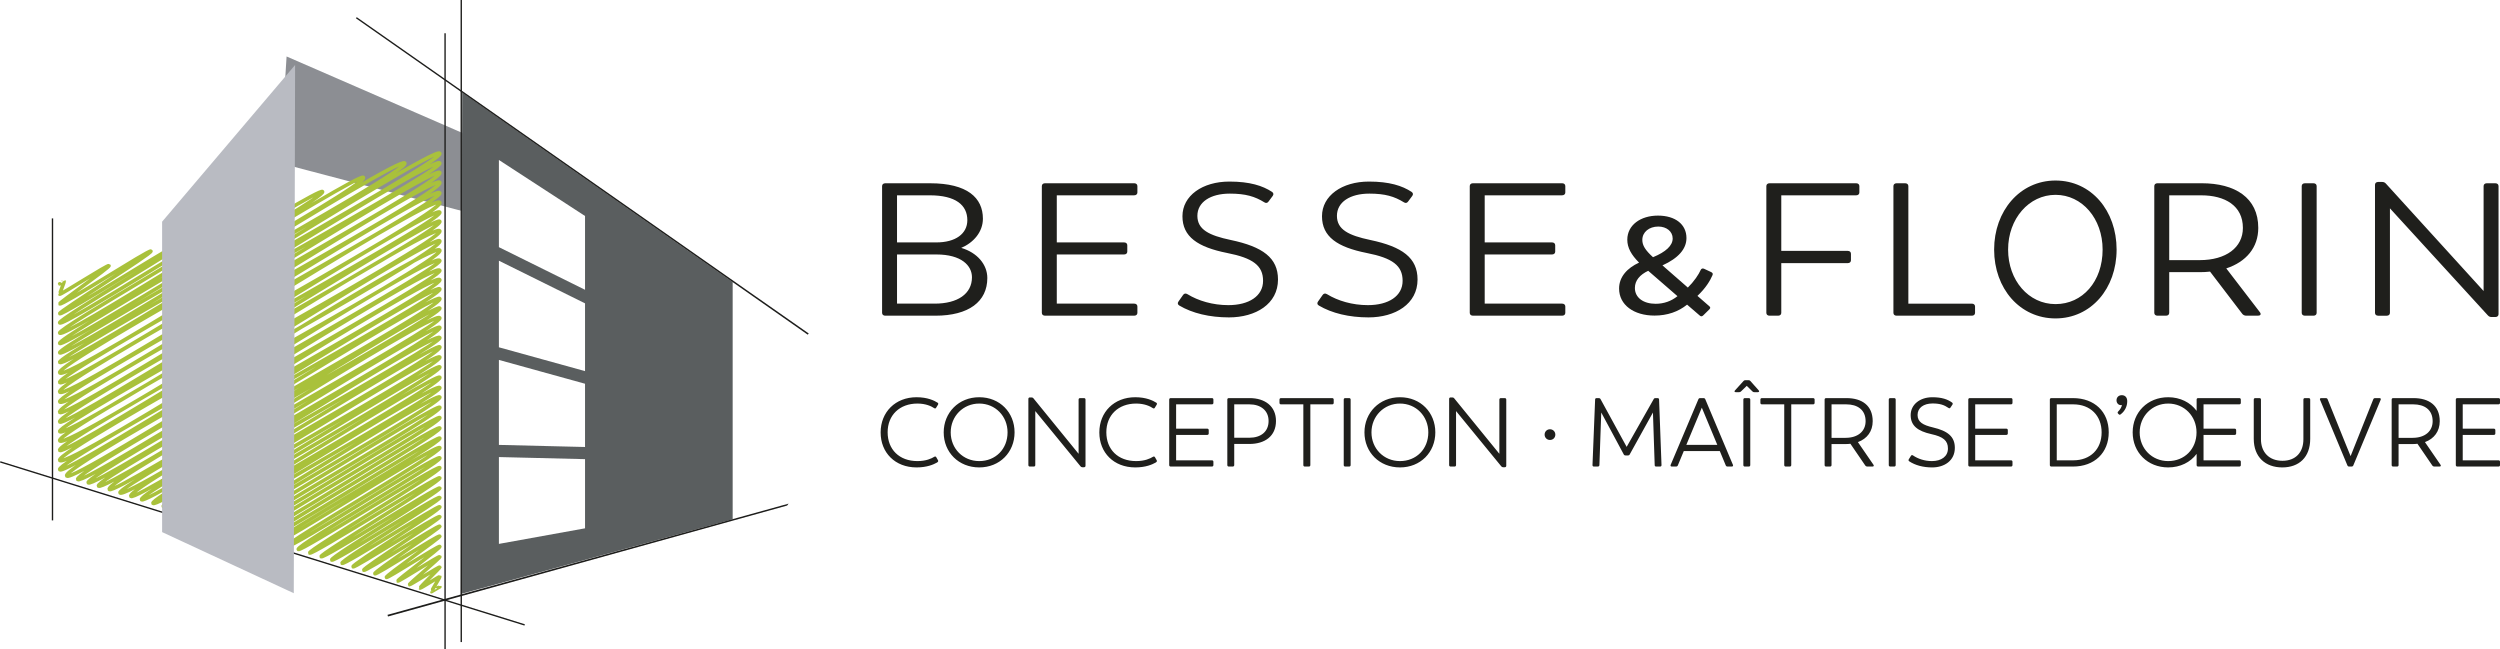
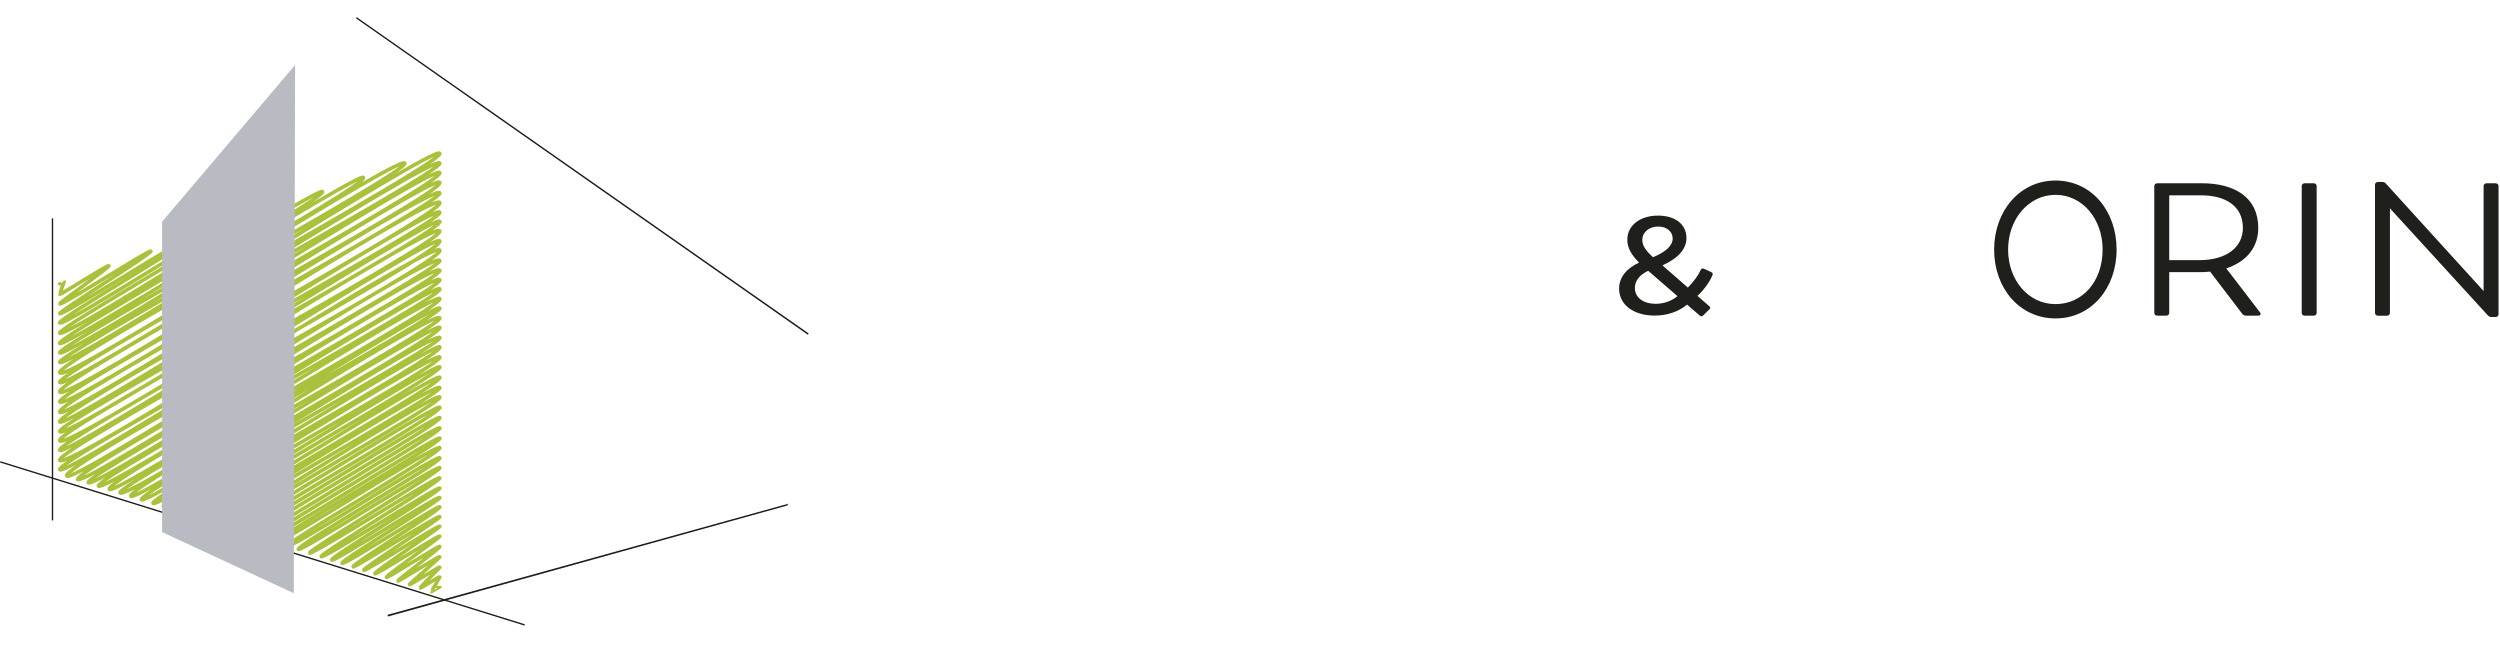
<svg xmlns="http://www.w3.org/2000/svg" id="Calque_2" data-name="Calque 2" viewBox="0 0 2053.73 533.14">
  <defs>
    <filter id="drop-shadow-1" filterUnits="userSpaceOnUse">
      <feOffset dx="7" dy="7" />
      <feGaussianBlur result="blur" stdDeviation="5" />
      <feFlood flood-color="#1d1d1b" flood-opacity=".55" />
      <feComposite in2="blur" operator="in" />
      <feComposite in="SourceGraphic" />
    </filter>
    <style>.cls-3{fill:#1f1f1c}.cls-5{fill:#1d1d1b}</style>
  </defs>
  <g id="Logo_JM_BESSE" data-name="Logo JM BESSE">
-     <path id="Gris_claire_2" data-name="Gris claire 2" style="fill:#8c8e93" d="m235.42 46.39 150.89 65.64v63.08L230.02 134l5.4-87.61" />
    <path d="M49.05 233.17c.05.09 3.71-2.25 3.76-2.17.13.22-3.89 10.41-3.76 10.64.5.87 39.83-24.58 40.52-23.39s-41.04 30.43-40.52 31.33c1.2 2.08 73.95-44.96 74.93-43.26 1.09 1.89-75.89 49.67-74.93 51.33 1.44 2.49 108.35-66.21 109.94-63.47 1.31 2.27-111.6 68.12-109.94 71.02 2.28 3.95 140.71-85.73 142.66-82.36 2.31 3.99-144.73 87.16-142.66 90.75 3.03 5.25 176.71-107.43 179.05-103.38 2.52 4.36-181.55 107.54-179.05 111.87 2.65 4.59 213.31-129.13 215.9-124.65 3.36 5.81-218.52 127.86-215.9 132.39 3.13 5.42 246.52-149.19 249.49-144.04 4.36 7.54-252.49 146.68-249.49 151.88 3.75 6.5 279.43-170.67 283.48-163.67 4.31 7.46-288.11 164.22-283.48 172.25 5.27 9.14 307.88-187.77 312.22-180.26S44.77 306.79 49.05 314.2c4.33 7.49 307.82-187.88 312.22-180.26 4.1 7.09-317.33 179.27-312.22 188.12S356.91 134.25 361.27 141.8c4.75 8.23-316.43 181.05-312.22 188.34 5.24 9.08 307.49-188.46 312.22-180.26 5.1 8.83-317.42 179.84-312.22 188.84 4.31 7.46 307.38-188.65 312.22-180.26 4.25 7.35-316.85 180.16-312.22 188.16 3.92 6.79 307.04-189.24 312.22-180.26 5.17 8.95-316.16 181.4-312.22 188.22 4.7 8.13 307.83-187.88 312.23-180.26S44.14 353.59 49.05 362.1c5.34 9.25 308.37-186.94 312.23-180.26 4.64 8.03-316.58 180.57-312.23 188.11 3.78 6.54 307.24-188.89 312.23-180.26S44.25 369.86 49.05 378.17C54.45 387.52 357 190.5 361.28 197.9c5.25 9.09-316.36 180.73-312.23 187.9s306.82-189.63 312.23-180.26c5.26 9.11-311.65 176.43-306.47 185.42 4.54 7.86 301.18-186.1 306.47-176.94 3.75 6.49-301.56 172.66-297.44 179.81 4.04 7 292.48-180.33 297.44-171.73 3.83 6.64-292.54 168.02-288.82 174.46 3.74 6.48 284.31-174.57 288.82-166.75 3.98 6.89-284.2 162.8-280.37 169.43s276.51-168.58 280.37-161.88S85.06 393.85 89.8 402.05c3.5 6.07 267.95-162.87 271.49-156.74 4.09 7.09-265.94 153.97-262.73 159.52 4.22 7.32 259.5-157.29 262.73-151.69S103.1 400.05 107.5 407.67c3.49 6.05 249.42-154.08 253.78-146.52 3.59 6.22-248.69 142.9-244.99 149.31 3.22 5.57 241.67-147.2 244.99-141.44 3.73 6.46-238.72 139.04-235.61 144.42 3.4 5.89 231.61-142.97 235.62-136.03 2.99 5.18-230.89 132.18-227.11 138.73 2.84 4.91 224.25-136.07 227.11-131.12 3.82 6.61-221.07 128.34-217.75 134.09 2.56 4.44 214.44-131.46 217.75-125.72s-211.9 123.12-208.75 128.58c2.74 4.75 206.23-124.88 208.75-120.52 2.99 5.18-201.95 118.79-199.21 123.55 2.89 5.01 196.57-119.59 199.21-115.01 3.15 5.46-192.25 113.65-189.72 118.03 2.31 4 186.53-115.07 189.72-109.54 2.6 4.51-183.99 107.2-181.06 112.28 2.86 4.95 178.12-109.62 181.06-104.53 2.72 4.72-174.32 102.91-171.66 107.52 2.25 3.9 169.49-102.87 171.66-99.11 2.66 4.61-164.31 98.49-162.22 102.1 2.3 3.99 160.3-96.99 162.22-93.66 2.47 4.28-154.82 92.93-152.64 96.7 2.54 4.4 150.53-91.79 152.64-88.13s-145.13 87.98-143.34 91.08c2.32 4.01 141.55-85.86 143.34-82.76 2.13 3.69-136.47 82.26-134.59 85.54s132.39-81.51 134.59-77.7c2.06 3.56-126.86 77.81-125.2 80.68 1.98 3.44 123.2-75.76 125.2-72.29s-118.17 71.73-116.21 75.14c1.42 2.45 114.6-69.89 116.21-67.09 1.65 2.85-108.3 67.65-106.92 70.04s105.6-64.01 106.92-61.73c1.54 2.66-98.77 62.52-97.51 64.72 1.43 2.49 96.28-58.43 97.51-56.3s-90.2 56.63-88.8 59.06 87.46-53.6 88.8-51.27c1.21 2.09-81.68 51.6-80.31 53.96 1.24 2.15 79.29-48.15 80.31-46.37 1.27 2.21-72.39 47.25-71.24 49.25.9 1.56 70.11-43.08 71.24-41.13.88 1.52-63.42 42.24-62.45 43.92s61.55-37.62 62.45-36.06c.68 1.18-54.26 37.35-53.33 38.95.85 1.47 52.46-32.31 53.33-30.79.58 1-44.62 32.48-43.86 33.8.65 1.13 43.17-26.53 43.87-25.33.66 1.14-34.99 27.4-34.46 28.31.46.8 33.89-20.88 34.46-19.9.46.8-25.33 22.25-24.95 22.91.31.55 24.57-15.06 24.95-14.4.27.46-16.51 16.61-16.18 17.19.26.45 15.97-9.7 16.18-9.34s-7 12.05-6.85 12.3c.08.14 6.74-4.15 6.85-3.96" style="fill:none;stroke:#a9c13b;stroke-linecap:round;stroke-linejoin:round;stroke-width:3px" />
-     <path d="m379.68 75.94-1.14 412.02 223.34-61.38V231.65L379.68 75.94zM480.6 304.87l-70.75-19.57v-71.12l70.75 35.02v55.67zm-70.75-9.2 70.75 19.57v51.96l-70.75-1.72v-69.8zm70.75-118.23v60.62l-70.75-35.02v-71.63l70.75 46.03zM409.85 446.8v-71.33l70.75 1.72v56.82l-70.75 12.79z" style="fill:#5a5e5f" />
-     <path class="cls-5" d="M365.05 27.35h1.14v505.79h-1.14z" />
    <path class="cls-5" transform="rotate(-72.73 215.607 446.383)" d="M215.02 220.78h1.14v451.18h-1.14z" />
    <path class="cls-5" d="M663.51 274.91 292.38 15.01l.68-.91 371.33 259.89-.88.92zM647.84 413.72l-329.52 91.36.41 1.37 327.86-91.13c.41-.54.83-1.07 1.24-1.6zM42.55 179.43h1.14v248.05h-1.14z" />
-     <path class="cls-5" d="M378.35 0h1.14v527.45h-1.14z" />
    <path style="fill:#b9bbc2;filter:url(#drop-shadow-1)" d="m234.34 480.33 1.08-433.94-109.25 128.72v255.02l108.17 50.2z" />
    <g>
-       <path class="cls-3" d="M723.43 355.27c0-16.79 12.15-28.95 29.51-28.95 9.04 0 14.63 2.8 17.27 4.48.64.4.72.96.32 1.68l-1.52 2.48c-.4.72-.96.72-1.6.32-2.24-1.52-6.8-3.76-13.75-3.76-14.63 0-24.47 9.52-24.47 23.59s9.52 23.67 24.47 23.67c7.12 0 11.51-2.08 13.83-3.52.72-.4 1.28-.32 1.68.4l1.36 2.4c.4.72.24 1.28-.8 1.92-2.8 1.6-8.24 4-16.79 4-17.67 0-29.51-12.15-29.51-28.71zM775.24 355.19c0-16.15 12.23-28.87 29.19-28.87s29.03 12.55 29.03 28.87-12.15 28.79-29.03 28.79-29.19-12.39-29.19-28.79zm52.46 0c0-13.35-10.08-23.67-23.27-23.67S781 341.92 781 355.19s10.08 23.59 23.43 23.59 23.27-9.84 23.27-23.59zM891.74 328.25v54.38c0 .72-.48 1.2-1.2 1.2h-1.44c-.64 0-1.04-.24-1.44-.72l-37.18-45.42v44.38c0 .72-.48 1.2-1.2 1.2H846c-.72 0-1.2-.48-1.2-1.2v-54.38c0-.72.48-1.2 1.2-1.2h1.52c.64 0 1.04.24 1.44.72l37.1 45.58v-44.54c0-.72.48-1.2 1.2-1.2h3.28c.72 0 1.2.48 1.2 1.2zM903.09 355.27c0-16.79 12.15-28.95 29.51-28.95 9.04 0 14.63 2.8 17.27 4.48.64.4.72.96.32 1.68l-1.52 2.48c-.4.72-.96.72-1.6.32-2.24-1.52-6.8-3.76-13.75-3.76-14.63 0-24.47 9.52-24.47 23.59s9.52 23.67 24.47 23.67c7.12 0 11.51-2.08 13.83-3.52.72-.4 1.28-.32 1.68.4l1.36 2.4c.4.72.24 1.28-.8 1.92-2.8 1.6-8.24 4-16.79 4-17.67 0-29.51-12.15-29.51-28.71zM966.17 332.16v19.99h25.59c.72 0 1.2.48 1.2 1.2v2.72c0 .72-.48 1.2-1.2 1.2h-25.59v20.87h29.43c.72 0 1.2.48 1.2 1.2v2.72c0 .72-.48 1.2-1.2 1.2h-33.91c-.72 0-1.2-.48-1.2-1.2v-53.82c0-.72.48-1.2 1.2-1.2h33.91c.72 0 1.2.48 1.2 1.2v2.72c0 .72-.48 1.2-1.2 1.2h-29.43zM1048.21 345.84c0 12.55-9.28 18.87-21.83 18.87h-12.47v17.35c0 .72-.48 1.2-1.2 1.2h-3.28c-.72 0-1.2-.48-1.2-1.2v-53.82c0-.72.48-1.2 1.2-1.2h17.11c12.47 0 21.67 6.56 21.67 18.79zm-6.08 0c0-8.72-6.56-13.67-15.75-13.67h-12.47v27.43h12.47c9.28 0 15.75-4.88 15.75-13.75zM1095.63 328.25v2.72c0 .72-.48 1.2-1.2 1.2h-17.99v49.9c0 .72-.48 1.2-1.2 1.2h-3.36c-.72 0-1.2-.48-1.2-1.2v-49.9h-18.39c-.72 0-1.2-.48-1.2-1.2v-2.72c0-.72.48-1.2 1.2-1.2h42.14c.72 0 1.2.48 1.2 1.2zM1103.86 382.06v-53.82c0-.72.48-1.2 1.2-1.2h3.28c.72 0 1.2.48 1.2 1.2v53.82c0 .72-.48 1.2-1.2 1.2h-3.28c-.72 0-1.2-.48-1.2-1.2zM1120.89 355.19c0-16.15 12.23-28.87 29.19-28.87s29.03 12.55 29.03 28.87-12.15 28.79-29.03 28.79-29.19-12.39-29.19-28.79zm52.46 0c0-13.35-10.08-23.67-23.27-23.67s-23.43 10.4-23.43 23.67 10.08 23.59 23.43 23.59 23.27-9.84 23.27-23.59zM1237.39 328.25v54.38c0 .72-.48 1.2-1.2 1.2h-1.44c-.64 0-1.04-.24-1.44-.72l-37.18-45.42v44.38c0 .72-.48 1.2-1.2 1.2h-3.28c-.72 0-1.2-.48-1.2-1.2v-54.38c0-.72.48-1.2 1.2-1.2h1.52c.64 0 1.04.24 1.44.72l37.1 45.58v-44.54c0-.72.48-1.2 1.2-1.2h3.28c.72 0 1.2.48 1.2 1.2zM1268.89 357.03c0-2.48 1.92-4.4 4.4-4.4s4.4 1.92 4.4 4.4-1.84 4.4-4.4 4.4-4.4-2-4.4-4.4zM1364.92 382.06c0 .72-.4 1.2-1.12 1.2h-3.28c-.88 0-1.2-.48-1.2-1.2l-1.44-43.18-19.11 34.47c-.32.64-.8.8-1.44.8h-2c-.64 0-1.12-.24-1.44-.88l-18.47-34.39-1.52 43.18c0 .72-.56 1.2-1.28 1.2h-3.28c-.72 0-1.12-.48-1.12-1.2l2.16-53.82c0-.72.4-1.2 1.28-1.2h1.76c.64 0 1.12.24 1.44.88l21.43 39.18 22.23-39.26c.32-.64.8-.8 1.44-.8h1.68c.88 0 1.28.48 1.28 1.2l2 53.82zM1422.65 383.26h-3.52c-.64 0-1.2-.32-1.44-.96l-4.88-11.76h-29.59l-4.88 11.76c-.24.64-.8.96-1.44.96h-3.52c-.88 0-1.28-.56-.96-1.36l22.79-53.9c.24-.64.8-.96 1.44-.96h2.8c.64 0 1.2.32 1.44.96l22.71 53.9c.32.8-.08 1.36-.96 1.36zm-37.34-17.83h25.43l-12.71-30.55-12.72 30.55zM1444.07 322.17h-2.88c-.56 0-1.04-.08-1.52-.56l-4.72-4.64-4.8 4.64c-.48.48-.96.56-1.52.56h-2.72c-1.04 0-1.36-.72-.64-1.44l7.04-7.76c.4-.48.88-.64 1.44-.64h2.72c.56 0 1.04.16 1.44.64l6.88 7.76c.64.72.32 1.44-.72 1.44zm-6.24 6.08v53.82c0 .72-.48 1.2-1.2 1.2h-3.28c-.72 0-1.2-.48-1.2-1.2v-53.82c0-.72.48-1.2 1.2-1.2h3.28c.72 0 1.2.48 1.2 1.2zM1490.69 328.25v2.72c0 .72-.48 1.2-1.2 1.2h-17.99v49.9c0 .72-.48 1.2-1.2 1.2h-3.36c-.72 0-1.2-.48-1.2-1.2v-49.9h-18.39c-.72 0-1.2-.48-1.2-1.2v-2.72c0-.72.48-1.2 1.2-1.2h42.14c.72 0 1.2.48 1.2 1.2zM1538.26 383.26h-4.4c-.64 0-1.2-.32-1.52-.8l-12.24-17.91c-1.28.16-2.56.24-3.92.24h-11.59v17.27c0 .72-.48 1.2-1.2 1.2h-3.28c-.72 0-1.2-.48-1.2-1.2v-53.82c0-.72.48-1.2 1.2-1.2h16.79c12.63 0 21.51 6.08 21.51 18.95 0 8.32-4.56 14.39-12.16 17.19l12.8 18.63c.56.88.16 1.44-.8 1.44zm-22.07-23.59c10 0 16.39-5.36 16.39-13.67 0-9.44-6.8-13.83-15.83-13.83h-12.15v27.51h11.59zM1551.61 382.06v-53.82c0-.72.48-1.2 1.2-1.2h3.28c.72 0 1.2.48 1.2 1.2v53.82c0 .72-.48 1.2-1.2 1.2h-3.28c-.72 0-1.2-.48-1.2-1.2zM1568.4 378.94c-.64-.4-.72-1.04-.32-1.68l1.76-2.8c.4-.64.96-.8 1.68-.32 4.08 2.8 9.6 4.64 15.51 4.64 7.83 0 13.19-3.84 13.19-10.32s-3.84-9.68-13.67-11.83c-11.12-2.48-16.95-6.88-16.95-15.59s7.6-14.71 17.83-14.71c7.75 0 12.63 1.76 16.23 4.4.56.48.64 1.04.24 1.68l-1.6 2.4c-.4.64-.96.8-1.6.32-3.6-2.48-7.12-3.68-13.11-3.68-7.36 0-12.32 3.6-12.32 9.44s4.48 8.32 12.63 10.24c12.24 2.88 17.99 7.6 17.99 16.79 0 10.4-8.47 16.07-18.63 16.07-7.36 0-13.91-1.76-18.87-5.04zM1622.61 332.16v19.99h25.59c.72 0 1.2.48 1.2 1.2v2.72c0 .72-.48 1.2-1.2 1.2h-25.59v20.87h29.43c.72 0 1.2.48 1.2 1.2v2.72c0 .72-.48 1.2-1.2 1.2h-33.91c-.72 0-1.2-.48-1.2-1.2v-53.82c0-.72.48-1.2 1.2-1.2h33.91c.72 0 1.2.48 1.2 1.2v2.72c0 .72-.48 1.2-1.2 1.2h-29.43zM1732.31 355.12c0 16.87-11.76 28.15-29.35 28.15h-17.83c-.72 0-1.2-.48-1.2-1.2v-53.82c0-.72.48-1.2 1.2-1.2h17.83c17.59 0 29.35 11.19 29.35 28.07zm-5.84.08c0-13.75-9.2-23.03-23.27-23.03h-13.59v45.98h13.59c14.07 0 23.27-9.2 23.27-22.95zM1740.46 340.24l-.48-.48c-.48-.56-.48-1.12.08-1.68 1.52-1.52 3.04-3.84 3.04-5.44-.16.08-.48.16-.88.16-2 0-3.52-1.76-3.52-3.92 0-2.48 1.76-4.24 4.32-4.24 2.88 0 4.48 2 4.48 4.88.08 4.4-2.16 8.48-5.44 10.88-.56.48-1.12.4-1.6-.16zM1810.19 332.16v19.99h25.59c.72 0 1.2.48 1.2 1.2v2.72c0 .72-.48 1.2-1.2 1.2h-25.59v20.87h29.43c.72 0 1.2.48 1.2 1.2v2.72c0 .72-.48 1.2-1.2 1.2h-33.91c-.72 0-1.2-.48-1.2-1.2v-9.2c-5.12 6.88-13.43 11.12-23.35 11.12-16.96 0-29.19-12.39-29.19-28.79s12.23-28.87 29.19-28.87c9.92 0 18.23 4.32 23.35 11.2v-9.28c0-.72.48-1.2 1.2-1.2h33.91c.72 0 1.2.48 1.2 1.2v2.72c0 .72-.48 1.2-1.2 1.2h-29.43zm-5.76 23.03c0-13.35-10.08-23.67-23.27-23.67s-23.43 10.4-23.43 23.67 10.08 23.59 23.43 23.59 23.27-9.84 23.27-23.59zM1851.44 360.47v-32.23c0-.72.48-1.2 1.2-1.2h3.52c.72 0 1.2.48 1.2 1.2v32.63c0 10.56 6.64 17.67 17.67 17.67s17.19-7.12 17.19-17.67v-32.63c0-.72.48-1.2 1.2-1.2h3.2c.72 0 1.2.48 1.2 1.2v32.23c0 15.11-9.12 23.51-22.95 23.51s-23.43-8.48-23.43-23.51zM1955.71 328.41l-22.47 53.9c-.24.64-.8.96-1.44.96h-2c-.64 0-1.2-.32-1.44-.96l-22.47-53.9c-.32-.8.08-1.36.96-1.36h3.84c.64 0 1.2.32 1.44.96l14.63 36.3 4.24 10.4 18.63-46.7c.24-.64.8-.96 1.44-.96h3.68c.88 0 1.28.56.96 1.36zM2004.08 383.26h-4.4c-.64 0-1.2-.32-1.52-.8l-12.24-17.91c-1.28.16-2.56.24-3.92.24h-11.59v17.27c0 .72-.48 1.2-1.2 1.2h-3.28c-.72 0-1.2-.48-1.2-1.2v-53.82c0-.72.48-1.2 1.2-1.2h16.79c12.63 0 21.51 6.08 21.51 18.95 0 8.32-4.56 14.39-12.16 17.19l12.8 18.63c.56.88.16 1.44-.8 1.44zm-22.07-23.59c10 0 16.39-5.36 16.39-13.67 0-9.44-6.8-13.83-15.83-13.83h-12.15v27.51h11.59zM2023.11 332.16v19.99h25.59c.72 0 1.2.48 1.2 1.2v2.72c0 .72-.48 1.2-1.2 1.2h-25.59v20.87h29.43c.72 0 1.2.48 1.2 1.2v2.72c0 .72-.48 1.2-1.2 1.2h-33.91c-.72 0-1.2-.48-1.2-1.2v-53.82c0-.72.48-1.2 1.2-1.2h33.91c.72 0 1.2.48 1.2 1.2v2.72c0 .72-.48 1.2-1.2 1.2h-29.43zM811.08 228.39c0 19.34-15.22 30.95-42.71 30.95h-41.15c-1.56 0-2.59-.93-2.59-2.32V152.87c0-1.39 1.04-2.32 2.59-2.32h36.83c30.61 0 43.4 11.92 43.4 29.1 0 10.83-7.61 19.65-17.81 23.99 13.14 3.87 21.44 13.62 21.44 24.76zm-47.38-67.94h-26.8v38.69h32.34c15.74 0 25.42-7.12 25.42-18.26 0-12.38-9.51-20.43-30.95-20.43zm34.76 67.32c0-9.59-8.65-18.73-29.22-18.73H736.9v40.39h30.95c18.85 0 30.61-8.05 30.61-21.67zM868.14 160.45v38.69h55.33c1.56 0 2.59.93 2.59 2.32v5.26c0 1.39-1.04 2.32-2.59 2.32h-55.33v40.39h63.63c1.56 0 2.59.93 2.59 2.32v5.26c0 1.39-1.04 2.32-2.59 2.32h-73.32c-1.56 0-2.59-.93-2.59-2.32V152.86c0-1.39 1.04-2.32 2.59-2.32h73.32c1.56 0 2.59.93 2.59 2.32v5.26c0 1.39-1.04 2.32-2.59 2.32h-63.63zM968.78 250.98c-1.38-.77-1.56-2.01-.69-3.25l3.8-5.42c.86-1.24 2.08-1.55 3.63-.62 8.82 5.42 20.75 8.98 33.55 8.98 16.95 0 28.53-7.43 28.53-19.96s-8.3-18.73-29.57-22.9c-24.04-4.8-36.66-13.31-36.66-30.18s16.43-28.47 38.56-28.47c16.77 0 27.32 3.4 35.1 8.51 1.21.93 1.38 2.01.52 3.25l-3.46 4.64c-.86 1.24-2.08 1.55-3.46.62-7.78-4.8-15.39-7.12-28.36-7.12-15.91 0-26.63 6.96-26.63 18.26s9.68 16.09 27.32 19.81c26.46 5.57 38.91 14.7 38.91 32.5 0 20.12-18.33 31.11-40.29 31.11-15.91 0-30.09-3.4-40.81-9.75zM1083.42 250.98c-1.38-.77-1.56-2.01-.69-3.25l3.8-5.42c.86-1.24 2.08-1.55 3.63-.62 8.82 5.42 20.75 8.98 33.55 8.98 16.95 0 28.53-7.43 28.53-19.96s-8.3-18.73-29.57-22.9c-24.04-4.8-36.66-13.31-36.66-30.18s16.43-28.47 38.56-28.47c16.77 0 27.32 3.4 35.1 8.51 1.21.93 1.38 2.01.52 3.25l-3.46 4.64c-.86 1.24-2.08 1.55-3.46.62-7.78-4.8-15.39-7.12-28.36-7.12-15.91 0-26.63 6.96-26.63 18.26s9.68 16.09 27.32 19.81c26.46 5.57 38.91 14.7 38.91 32.5 0 20.12-18.33 31.11-40.29 31.11-15.91 0-30.09-3.4-40.81-9.75zM1219.67 160.45v38.69H1275c1.56 0 2.59.93 2.59 2.32v5.26c0 1.39-1.04 2.32-2.59 2.32h-55.33v40.39h63.63c1.56 0 2.59.93 2.59 2.32v5.26c0 1.39-1.04 2.32-2.59 2.32h-73.32c-1.56 0-2.59-.93-2.59-2.32V152.86c0-1.39 1.04-2.32 2.59-2.32h73.32c1.56 0 2.59.93 2.59 2.32v5.26c0 1.39-1.04 2.32-2.59 2.32h-63.63zM1527.46 152.87v5.26c0 1.39-1.04 2.32-2.59 2.32h-61.56v45.65h54.64c1.56 0 2.59.93 2.59 2.32v5.42c0 1.39-1.04 2.32-2.59 2.32h-54.64v40.86c0 1.39-1.04 2.32-2.59 2.32h-7.09c-1.56 0-2.59-.93-2.59-2.32V152.87c0-1.39 1.04-2.32 2.59-2.32h71.24c1.56 0 2.59.93 2.59 2.32zM1622.49 251.76v5.26c0 1.39-1.04 2.32-2.59 2.32h-61.88c-1.56 0-2.59-.93-2.59-2.32V152.87c0-1.39 1.04-2.32 2.59-2.32h7.09c1.56 0 2.59.93 2.59 2.32v96.57h52.2c1.56 0 2.59.93 2.59 2.32z" />
      <path d="M1639.01 205.02c0-31.26 20.79-55.87 49.59-55.87s49.32 24.3 49.32 55.87-20.65 55.71-49.32 55.71-49.59-23.99-49.59-55.71zm89.12 0c0-25.84-17.12-45.81-39.53-45.81s-39.81 20.12-39.81 45.81 17.12 45.65 39.81 45.65 39.53-19.04 39.53-45.65z" style="stroke:#1f1f1c;stroke-miterlimit:10;stroke-width:1.7px;fill:#1f1f1c" />
      <path class="cls-3" d="M1854.8 259.34h-9.51c-1.38 0-2.59-.62-3.29-1.55l-26.46-34.67c-2.77.31-5.53.46-8.47.46H1782v33.43c0 1.39-1.04 2.32-2.59 2.32h-7.09c-1.56 0-2.59-.93-2.59-2.32V152.86c0-1.39 1.04-2.32 2.59-2.32h36.31c27.32 0 46.52 11.76 46.52 36.68 0 16.09-9.86 27.86-26.28 33.27l27.67 36.06c1.21 1.7.35 2.79-1.73 2.79zm-47.73-45.65c21.61 0 35.45-10.37 35.45-26.46 0-18.26-14.7-26.77-34.24-26.77H1782v53.24h25.07zM1890.84 257.02V152.87c0-1.39 1.04-2.32 2.59-2.32h7.09c1.56 0 2.59.93 2.59 2.32v104.15c0 1.39-1.04 2.32-2.59 2.32h-7.09c-1.56 0-2.59-.93-2.59-2.32zM2052.53 152.87v105.24c0 1.39-1.04 2.32-2.59 2.32h-3.11c-1.38 0-2.25-.46-3.11-1.39l-80.41-87.9v85.89c0 1.39-1.04 2.32-2.59 2.32h-7.09c-1.56 0-2.59-.93-2.59-2.32V151.79c0-1.39 1.04-2.32 2.59-2.32h3.29c1.38 0 2.25.46 3.11 1.39l80.23 88.21v-86.2c0-1.39 1.04-2.32 2.59-2.32h7.09c1.56 0 2.59.93 2.59 2.32zM1406.78 226.1c-1.91 4.44-5.47 10.48-12.34 16.97l9.67 8.43c.89.68 1.27 1.48.13 2.62l-5.09 5.01c-1.02 1.02-2.04.91-2.93 0l-10.3-8.88c-7.12 5.81-16.28 9-26.72 9-17.05 0-29.13-8.77-29.13-22.21 0-9.68 6.74-16.86 16.41-21.3-6.36-6.38-9.67-12.19-9.67-18.8 0-12.07 10.94-19.82 25.19-19.82s23.41 7.18 23.41 18.45c0 8.88-6.62 16.52-19.72 22.44l20.86 18.23c5.09-5.01 8.9-10.71 10.56-14.47.51-1.14 1.53-1.48 2.67-1.02l5.85 2.73c1.14.57 1.78 1.25 1.14 2.62zm-28.75 17.2-24.04-20.85c-6.74 3.19-10.94 7.86-10.94 14.13 0 7.97 7 12.98 17.05 12.98 6.74 0 12.85-2.16 17.94-6.27zm-28.88-46.25c0 4.56 2.42 8.43 8.78 14.24 10.56-4.33 16.16-9.57 16.16-15.38s-5.09-9.8-11.83-9.8c-7.51 0-13.1 4.56-13.1 10.94z" />
    </g>
  </g>
</svg>